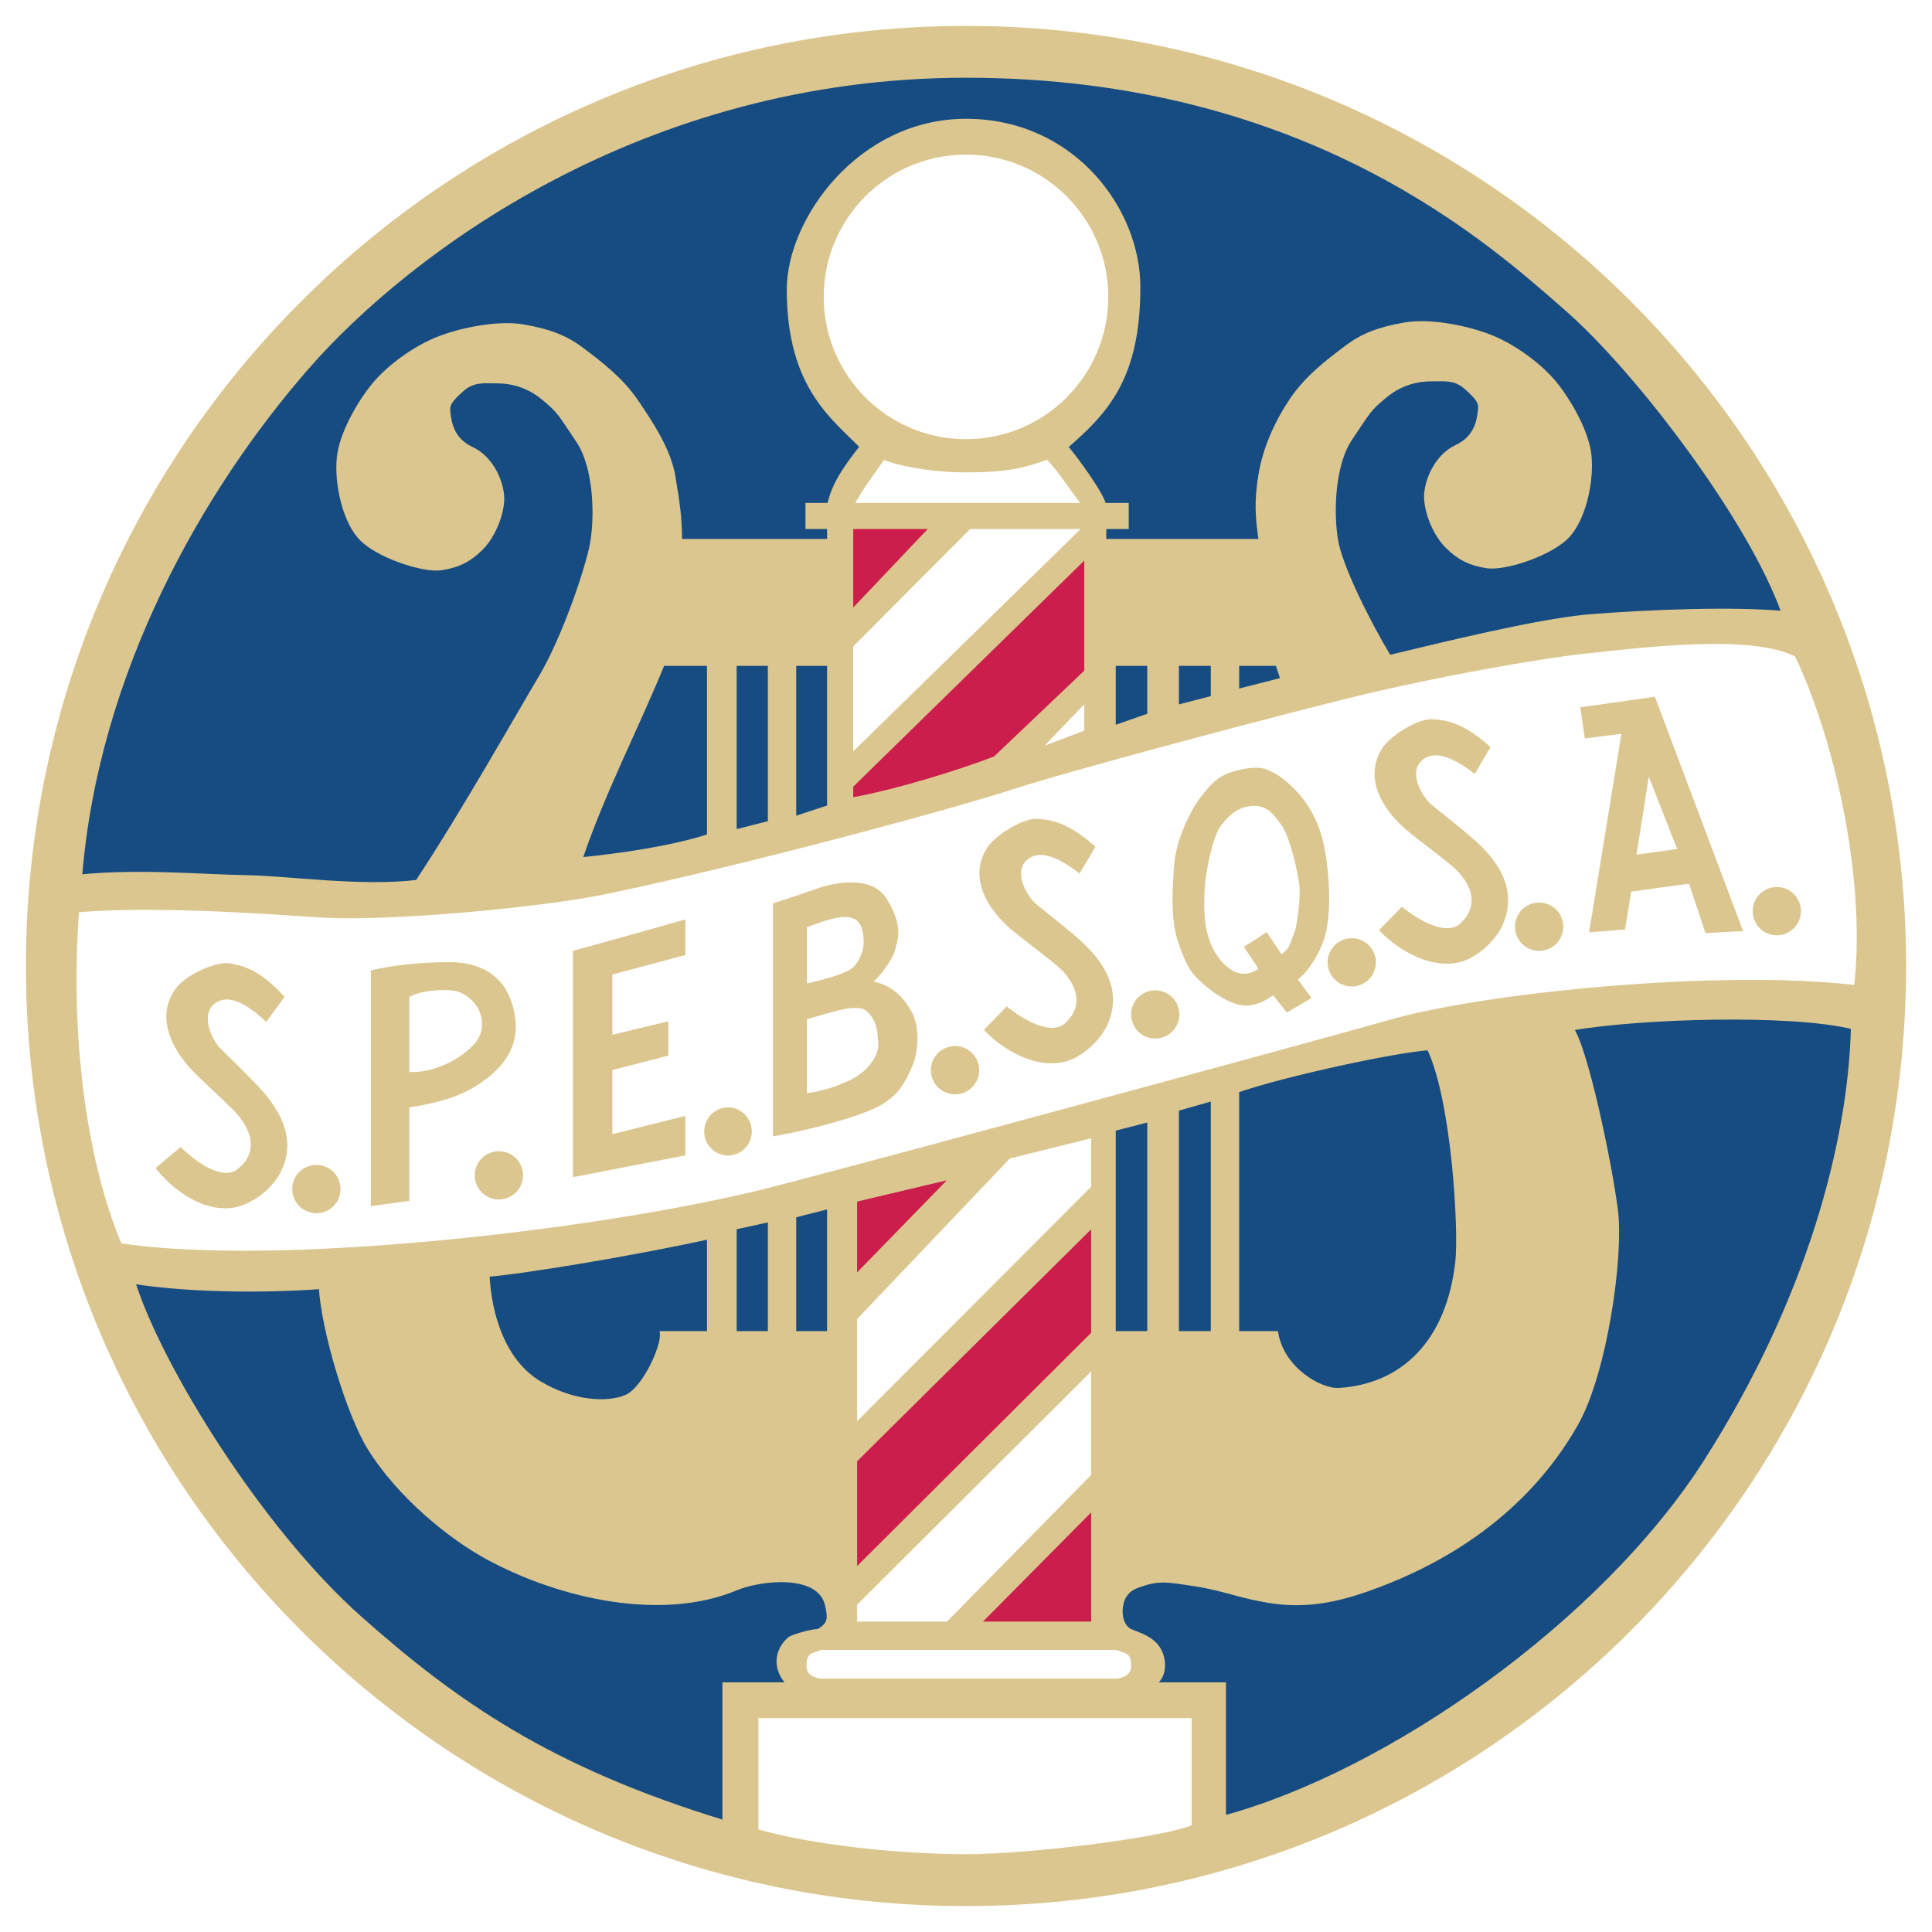
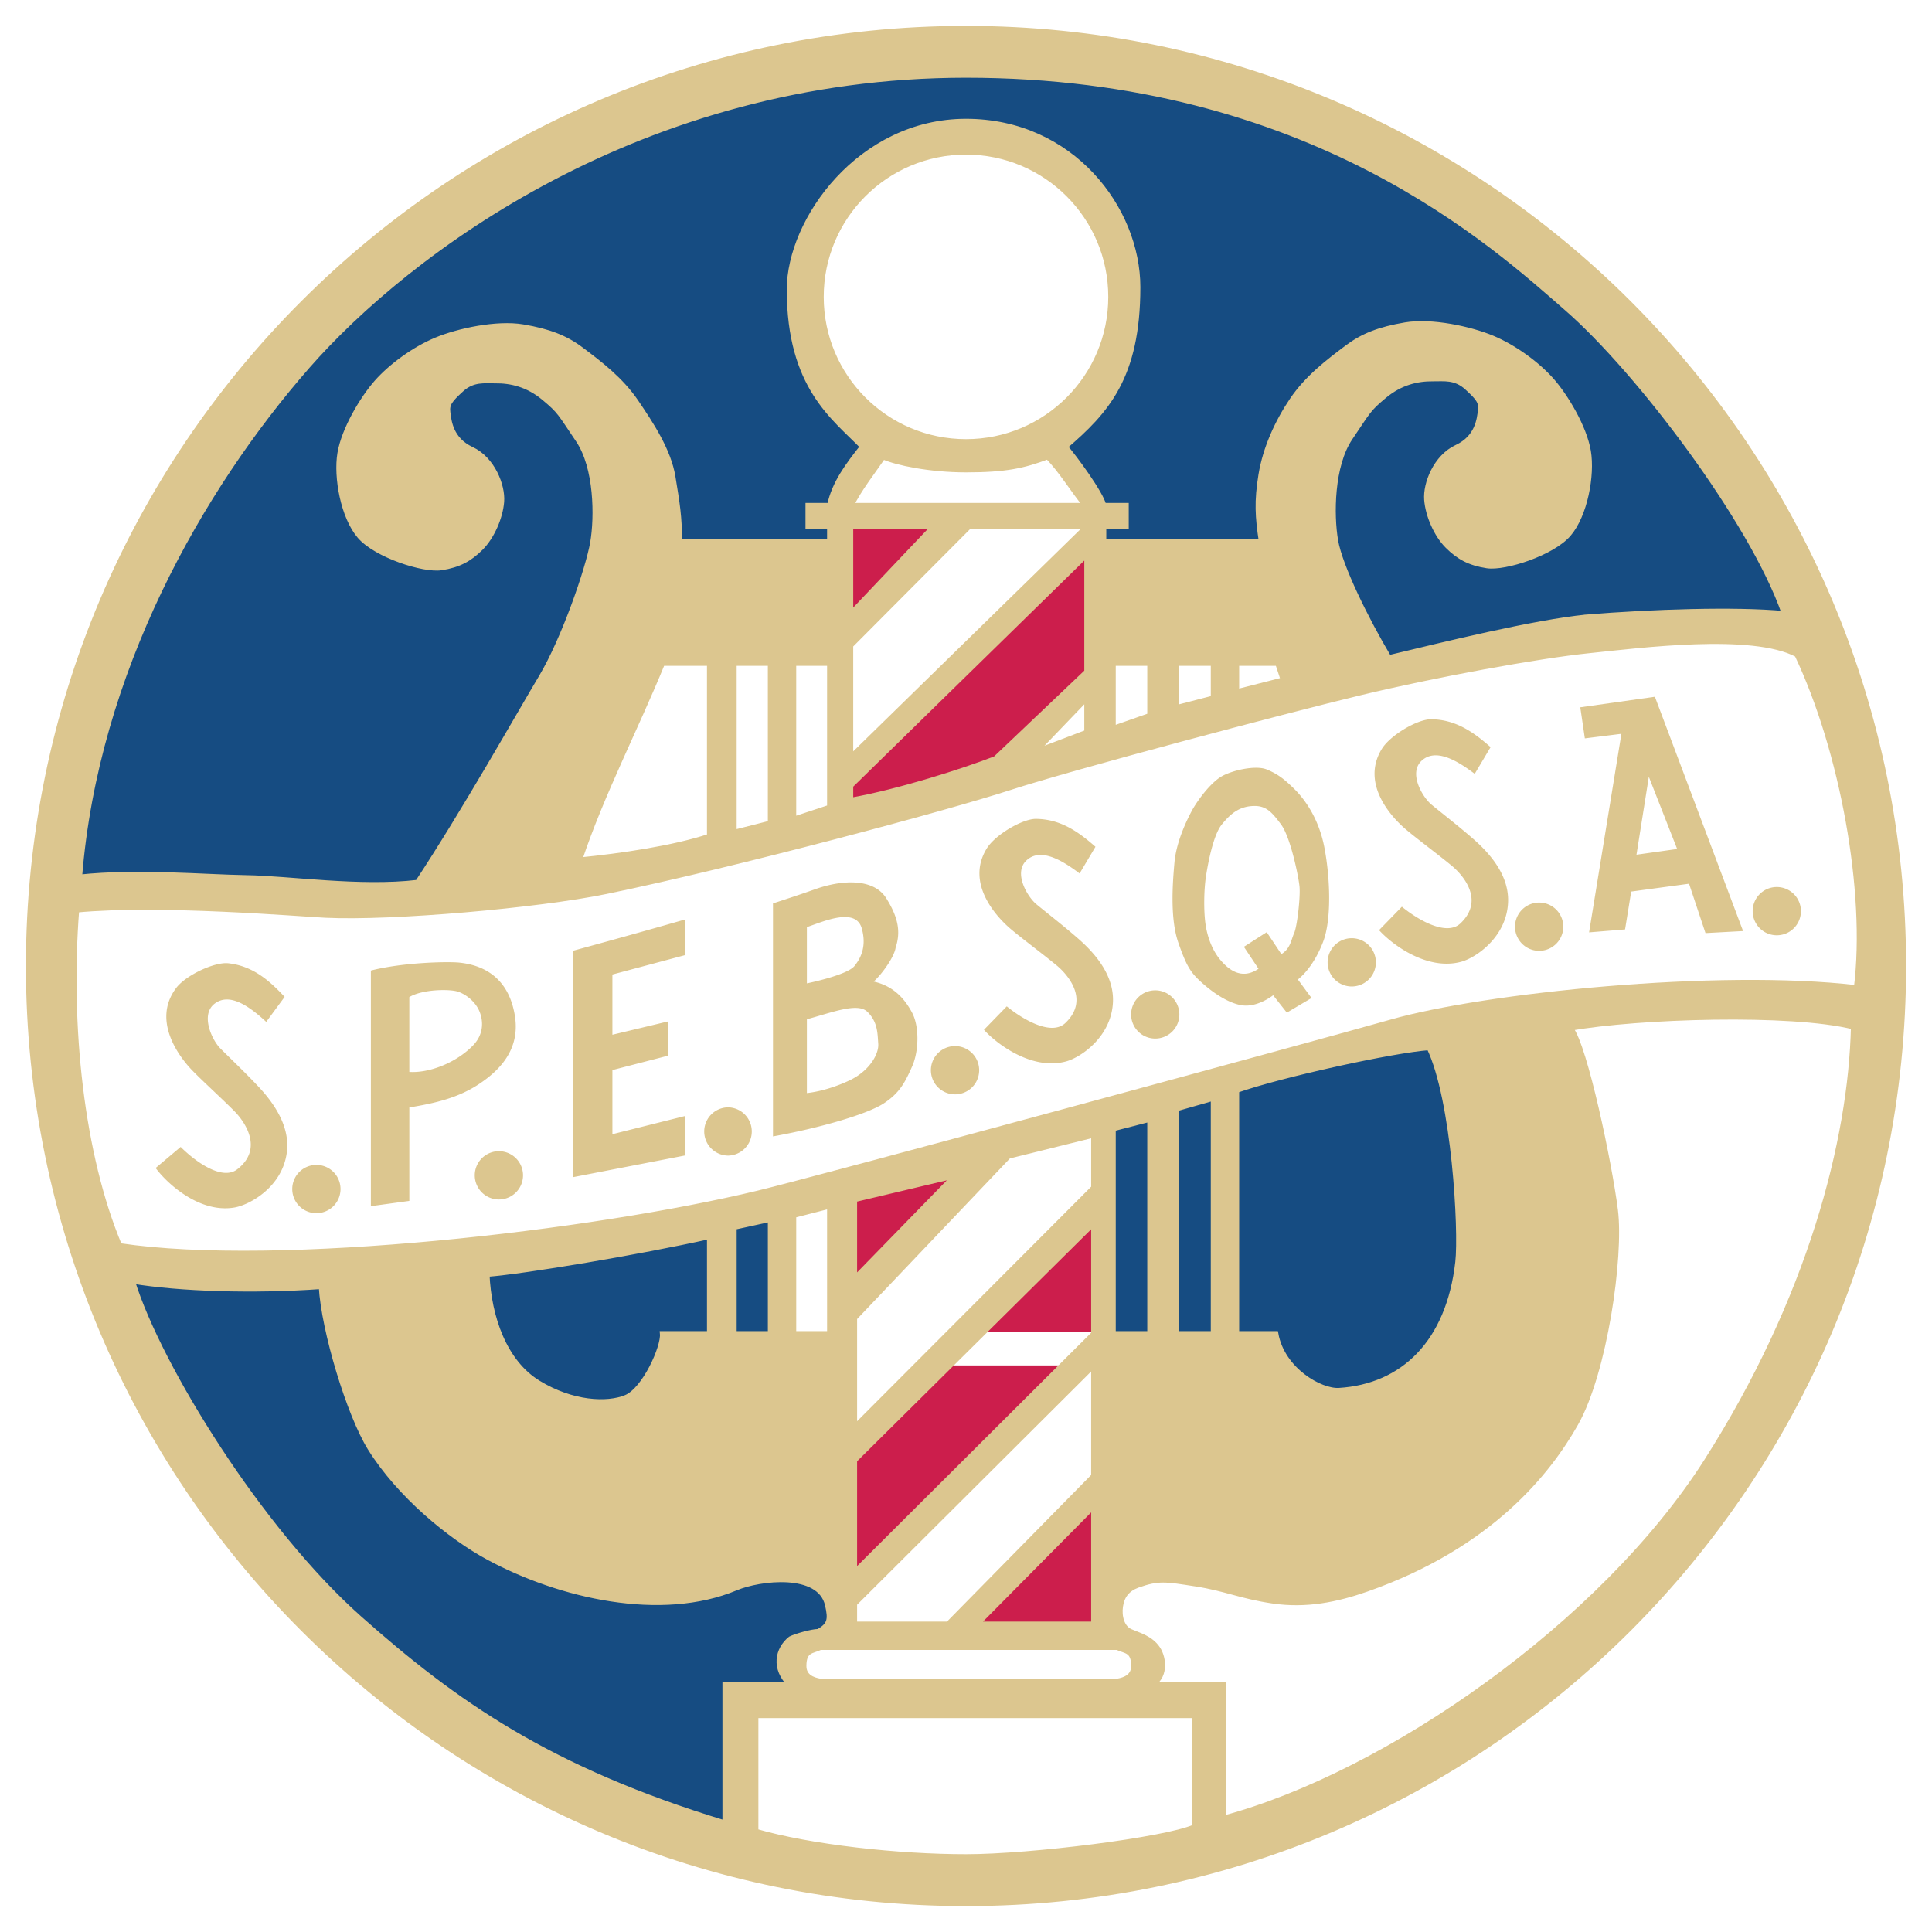
<svg xmlns="http://www.w3.org/2000/svg" width="2500" height="2500" viewBox="0 0 192.756 192.756">
  <g fill-rule="evenodd" clip-rule="evenodd">
    <path fill="#fff" d="M0 0h192.756v192.756H0V0z" />
    <path fill="#cc1e4c" stroke="#cc1e4c" stroke-width=".5" stroke-miterlimit="2.613" d="M84.877 52.53v8.713l8.266-8.713h-8.266zM84.877 78.381v1.459c4.813-.851 11.258-2.918 14.438-4.152l9.115-8.667V55.333L84.877 78.381zM85.263 119.684v7.878l9.981-10.244-9.981 2.366zM109.115 122.047l-23.852 23.639v11.162l23.852-23.77v-11.031zM109.115 162.035v-11.754l-11.638 11.754h11.638z" />
    <path d="M88.109 45.577c-.973 1.432-2.371 3.195-3.182 4.851h23.367c-1.217-1.474-2.467-3.549-3.77-4.851-2.371.884-4.135 1.303-8.147 1.303-3.586 0-6.93-.695-8.268-1.303zM108.43 52.53H96.689L84.877 64.394v11.163L108.43 52.53zM158.543 64.919c-5.078.522-15.35 2.396-22.85 4.202-7.502 1.806-28.736 7.436-34.934 9.456-6.197 2.02-27.364 7.708-40.317 10.375-6.762 1.392-21.338 2.684-27.973 2.364-2.503-.12-16.547-1.313-24.82-.525-.891 11.545.474 24.436 4.277 33.489 15.835 2.377 47.241-1.271 63.749-5.254 5.958-1.436 55.683-14.941 63.169-17.072 9.334-2.656 32.539-5.027 46.369-3.414 1.188-9.579-1.406-23.684-5.922-33.226-4.482-2.376-15.668-.916-20.748-.395z" fill="#fff" />
-     <path fill="#fff" d="M108.43 69.647l-5.174 5.385 5.174-1.97v-3.415zM109.115 113.248l-8.486 2.102-15.366 16.152v10.9l23.852-23.902v-5.252zM109.115 136.23L85.263 160v2.035h9.324l14.528-14.773V136.23zM111.463 167.734c.787-.133 1.643-.471 1.643-1.521 0-1.617-.855-1.457-1.643-1.85H81.847c-.788.393-1.642.232-1.642 1.85 0 1.051.854 1.389 1.642 1.521h29.616zM119.146 171.162H75.414v11.551c5.46 1.582 14.215 2.531 20.964 2.531 6.476 0 19.821-1.68 22.769-2.957v-11.125h-.001zM96.378 15.175c-7.978 0-14.445 6.467-14.445 14.445 0 7.978 6.467 14.445 14.445 14.445 7.978 0 14.444-6.467 14.444-14.445 0-7.977-6.467-14.445-14.444-14.445z" />
-     <path fill="#164c82" stroke="#164c82" stroke-width=".5" stroke-miterlimit="2.613" d="M82.768 120.34l-3.579.918v11.799h3.579V120.34zM123.381 66.184v2.834l4.642-1.185-.546-1.649h-4.096zM114.713 66.184h-3.645v6.483l3.645-1.277v-5.206zM121.051 66.184h-3.682v4.415l3.682-.952v-3.463zM70.785 66.184H66.09c-2.626 6.435-6.07 13.049-8.259 19.615 4.071-.394 9.408-1.18 12.954-2.362V66.184zM73.247 66.184v16.858l3.612-.918v-15.94h-3.612zM79.189 66.184v15.545l3.579-1.182V66.184h-3.579zM156.705 102.58c1.445 1.852 3.877 13.496 4.465 18.152s-1.07 16.191-3.939 21.275c-2.729 4.834-8.521 12.211-20.881 16.547-3.006 1.055-6.045 1.662-9.324 1.184-3.279-.48-4.715-1.244-7.727-1.709-3.012-.467-3.709-.609-5.801.133-1.051.393-1.555 1.082-1.707 2.1-.15 1.018.152 2.145 1.002 2.514s2.008.664 2.705 1.689.787 2.977-.656 3.633h7.223V181.4c16.387-4.402 37.82-19.371 48.17-35.586 10.35-16.217 14.424-32.047 14.682-43.359-6.202-1.562-21.538-1.064-28.212.125z" />
+     <path fill="#fff" d="M108.43 69.647l-5.174 5.385 5.174-1.97v-3.415zM109.115 113.248l-8.486 2.102-15.366 16.152v10.9l23.852-23.902v-5.252zM109.115 136.23L85.263 160v2.035h9.324l14.528-14.773V136.23zc.787-.133 1.643-.471 1.643-1.521 0-1.617-.855-1.457-1.643-1.85H81.847c-.788.393-1.642.232-1.642 1.85 0 1.051.854 1.389 1.642 1.521h29.616zM119.146 171.162H75.414v11.551c5.46 1.582 14.215 2.531 20.964 2.531 6.476 0 19.821-1.68 22.769-2.957v-11.125h-.001zM96.378 15.175c-7.978 0-14.445 6.467-14.445 14.445 0 7.978 6.467 14.445 14.445 14.445 7.978 0 14.444-6.467 14.444-14.445 0-7.977-6.467-14.445-14.444-14.445z" />
    <path d="M123.381 108.783v24.273h3.906c.646 3.631 4.459 5.783 6.305 5.668 6.379-.395 10.939-4.771 11.852-12.799.361-3.186-.365-16.232-2.857-21.4-3.528.243-14.714 2.676-19.206 4.258zM121.051 109.57l-3.682 1.051v22.436h3.682V109.57zM114.713 111.672l-3.645.939v20.446h3.645v-21.385zM76.859 121.652l-3.612.789v10.616h3.612v-11.405zM70.785 123.373c-7.092 1.576-18.365 3.465-22.195 3.77.183 4.256 1.718 8.742 5.107 10.822s6.888 2.23 8.755 1.459c1.868-.771 3.77-5.055 3.638-6.367h4.695v-9.684zM13.216 127.824c2.664 8.561 12.756 24.854 22.662 33.645 9.527 8.455 18.914 15.074 36.45 20.41v-13.781h6.501c-1.663-1.617-1.274-3.547.039-4.598.525-.262 2.121-.725 2.777-.725 1.182-.656 1.236-1.242.919-2.645-.778-3.439-6.796-2.682-9.12-1.707-7.465 3.131-17.558.82-24.689-3.02-3.884-2.094-8.92-6.252-11.82-10.9-2.105-3.377-4.64-11.768-4.883-16.145-6.809.488-14.113.244-18.836-.534zM158.281 61.563c6.436-.525 14.826-.813 19.734-.348-3.207-9.22-14.557-24.225-21.699-30.445-7.141-6.22-25.525-23.265-59.938-23.265-32.467 0-55.767 17.698-65.688 29.022C20.014 48.711 9.557 67.073 7.939 87.507c5.752-.614 12.439-.006 16.651.059 4.212.064 11.353 1.151 17.073.467 4.596-6.96 10.088-16.704 12.345-20.487s4.674-10.809 5.122-13.395c.447-2.586.404-7.507-1.444-10.244s-1.799-2.856-3.415-4.203c-1.615-1.346-3.304-1.726-4.859-1.707-1.065.013-2.213-.193-3.375.864s-1.459 1.459-1.353 2.288.258 2.698 2.364 3.677c2.105.979 3.124 3.64 3.001 5.222-.122 1.583-.973 3.526-2.082 4.627s-2.174 1.696-3.94 1.97-6.502-1.247-8.142-3.152c-1.64-1.906-2.374-5.877-1.97-8.274.403-2.396 2.271-5.507 3.677-7.091 1.405-1.584 3.701-3.28 5.909-4.203s6.061-1.752 8.668-1.313c2.606.439 4.27 1.102 5.778 2.233 1.951 1.462 4.018 3.043 5.516 5.253s3.244 4.843 3.677 7.486.657 3.939.657 6.435h14.971v-1.49h-2.154v-2.102h2.154c.478-2.249 1.839-4.026 3.283-5.864-2.806-2.905-7.305-5.945-7.305-15.673 0-6.931 7.053-16.788 17.632-16.788s17.146 8.763 17.146 16.545c0 8.999-3.162 12.403-7.248 15.917.92 1.05 3.584 4.682 3.848 5.864h2.24v2.102h-2.24v1.49h15.721c-.373-2.443-.471-4.003-.039-6.646.434-2.643 1.621-5.266 3.117-7.476 1.498-2.21 3.566-3.791 5.518-5.253 1.508-1.13 3.17-1.793 5.777-2.232 2.607-.439 6.459.391 8.668 1.313 2.207.922 4.504 2.618 5.908 4.203 1.406 1.584 3.275 4.695 3.678 7.091.404 2.396-.33 6.369-1.969 8.274-1.641 1.905-6.377 3.425-8.143 3.151-1.766-.273-2.83-.869-3.939-1.97s-1.961-3.045-2.082-4.627c-.123-1.583.895-4.243 3-5.223 2.107-.979 2.258-2.849 2.365-3.677.105-.828-.189-1.23-1.354-2.288-1.162-1.057-2.311-.851-3.375-.864-1.555-.019-3.244.361-4.859 1.708-1.615 1.346-1.564 1.465-3.414 4.203-1.848 2.737-1.893 7.657-1.445 10.243.447 2.586 3.061 7.881 5.316 11.664 5.593-1.338 14.454-3.526 19.708-4.051z" fill="#164c82" stroke="#164c82" stroke-width=".5" stroke-miterlimit="2.613" />
    <path d="M189.922 96.378c0 51.661-41.883 93.544-93.544 93.544-51.662 0-93.543-41.883-93.543-93.544 0-51.662 41.882-93.543 93.543-93.543 51.661-.001 93.544 41.881 93.544 93.543zM88.109 45.577c-.973 1.432-2.371 3.195-3.182 4.851h23.367c-1.217-1.474-2.467-3.549-3.77-4.851-2.371.884-4.135 1.303-8.147 1.303-3.586 0-6.93-.695-8.268-1.303zm20.321 6.953H96.689L84.877 64.394v11.163L108.43 52.53zm-23.553 0v8.713l8.266-8.713h-8.266zm0 25.851v1.459c4.813-.851 11.258-2.918 14.438-4.152l9.115-8.667V55.333L84.877 78.381zm73.666-13.462c-5.078.522-15.35 2.396-22.85 4.202-7.502 1.806-28.736 7.436-34.934 9.456-6.197 2.02-27.364 7.708-40.317 10.375-6.762 1.392-21.338 2.684-27.973 2.364-2.503-.12-16.547-1.313-24.82-.525-.891 11.545.474 24.436 4.277 33.489 15.835 2.377 47.241-1.271 63.749-5.254 5.958-1.436 55.683-14.941 63.169-17.072 9.334-2.656 32.539-5.027 46.369-3.414 1.188-9.579-1.406-23.684-5.922-33.226-4.482-2.376-15.668-.916-20.748-.395zm-35.162 1.265v2.834l4.643-1.185-.547-1.649h-4.096zm-8.668 0h-3.645v6.484l3.645-1.278v-5.206zm6.338 0h-3.682V70.6l3.682-.952v-3.464zm-50.266 0H66.09c-2.626 6.435-6.07 13.049-8.259 19.615 4.071-.394 9.408-1.18 12.954-2.362V66.184zm2.462 0v16.859l3.612-.919v-15.94h-3.612zm5.942 0v15.545l3.579-1.182V66.184h-3.579zm29.241 3.463l-5.174 5.385 5.174-1.97v-3.415zm48.275 32.933c1.445 1.852 3.877 13.496 4.465 18.152s-1.07 16.191-3.939 21.275c-2.729 4.834-8.521 12.211-20.881 16.547-3.006 1.055-6.045 1.662-9.324 1.184-3.279-.48-4.715-1.244-7.727-1.709-3.012-.467-3.709-.609-5.801.133-1.051.393-1.555 1.082-1.707 2.1-.15 1.018.152 2.145 1.002 2.514s2.008.664 2.705 1.689.787 2.977-.656 3.633h7.223V181.4c16.387-4.402 37.82-19.371 48.17-35.586 10.35-16.217 14.424-32.047 14.682-43.359-6.202-1.562-21.538-1.064-28.212.125zm-33.324 6.203v24.273h3.906c.646 3.631 4.459 5.783 6.305 5.668 6.379-.395 10.939-4.771 11.852-12.799.361-3.186-.365-16.232-2.857-21.4-3.528.243-14.714 2.676-19.206 4.258zm-2.33.787l-3.682 1.051v22.436h3.682V109.57zm-6.338 2.102l-3.645.939v20.445h3.645v-21.384zm-5.598 1.576l-8.486 2.102-15.366 16.152v10.9l23.852-23.902v-5.252zm-23.852 6.436v7.879l9.981-10.244-9.981 2.365zm-2.495.656l-3.579.918v11.799h3.579V120.34zm-5.909 1.312l-3.612.789v10.615h3.612v-11.404zm32.256.395l-23.852 23.639v11.162l23.852-23.77v-11.031zm-38.33 1.326c-7.092 1.576-18.365 3.465-22.195 3.77.183 4.256 1.718 8.742 5.107 10.822s6.888 2.23 8.755 1.459c1.868-.771 3.77-5.055 3.638-6.367h4.695v-9.684zm-57.569 4.451c2.664 8.561 12.756 24.854 22.662 33.645 9.527 8.455 18.914 15.074 36.45 20.41v-13.781h6.501c-1.663-1.617-1.274-3.547.039-4.598.525-.262 2.121-.725 2.777-.725 1.182-.656 1.236-1.242.919-2.645-.778-3.439-6.796-2.682-9.12-1.707-7.465 3.131-17.558.82-24.689-3.02-3.884-2.094-8.92-6.252-11.82-10.9-2.105-3.377-4.64-11.768-4.883-16.145-6.809.488-14.113.244-18.836-.534zm95.899 8.406L85.263 160v2.035h9.324l14.528-14.773V136.23zm0 25.805v-11.754l-11.639 11.754h11.639zm2.348 5.699c.787-.133 1.643-.471 1.643-1.521 0-1.617-.855-1.457-1.643-1.85H81.847c-.788.393-1.642.232-1.642 1.85 0 1.051.854 1.389 1.642 1.521h29.616zm7.683 3.428H75.414v11.551c5.46 1.582 14.215 2.531 20.964 2.531 6.476 0 19.821-1.68 22.769-2.957v-11.125h-.001zM96.378 15.175c-7.978 0-14.445 6.467-14.445 14.445 0 7.978 6.467 14.445 14.445 14.445 7.978 0 14.444-6.467 14.444-14.445 0-7.977-6.467-14.445-14.444-14.445zm61.903 46.388c6.436-.525 14.826-.813 19.734-.348-3.207-9.22-14.557-24.225-21.699-30.445-7.141-6.22-25.525-23.265-59.938-23.265-32.467 0-55.767 17.698-65.688 29.022C20.014 48.711 9.557 67.073 7.939 87.507c5.752-.614 12.439-.006 16.651.059 4.212.064 11.353 1.151 17.073.467 4.596-6.96 10.088-16.704 12.345-20.487s4.674-10.809 5.122-13.395c.447-2.586.404-7.507-1.444-10.244s-1.799-2.856-3.415-4.203c-1.615-1.346-3.304-1.726-4.859-1.707-1.065.013-2.213-.193-3.375.864s-1.459 1.459-1.353 2.288.258 2.698 2.364 3.677c2.105.979 3.124 3.64 3.001 5.222-.122 1.583-.973 3.526-2.082 4.627s-2.174 1.696-3.94 1.97-6.502-1.247-8.142-3.152c-1.64-1.906-2.374-5.877-1.97-8.274.403-2.396 2.271-5.507 3.677-7.091 1.405-1.584 3.701-3.28 5.909-4.203s6.061-1.752 8.668-1.313c2.606.439 4.27 1.102 5.778 2.233 1.951 1.462 4.018 3.043 5.516 5.253s3.244 4.843 3.677 7.486.657 3.939.657 6.435h14.971v-1.49h-2.154v-2.102h2.154c.478-2.249 1.839-4.026 3.283-5.864-2.806-2.905-7.305-5.945-7.305-15.673 0-6.931 7.053-16.788 17.632-16.788s17.146 8.763 17.146 16.545c0 8.999-3.162 12.403-7.248 15.917.92 1.05 3.584 4.682 3.848 5.864h2.24v2.102h-2.24v1.49h15.721c-.373-2.443-.471-4.003-.039-6.646.434-2.643 1.621-5.266 3.117-7.476 1.498-2.21 3.566-3.791 5.518-5.253 1.508-1.13 3.17-1.793 5.777-2.232 2.607-.439 6.459.391 8.668 1.313 2.207.922 4.504 2.618 5.908 4.203 1.406 1.584 3.275 4.695 3.678 7.091.404 2.396-.33 6.369-1.969 8.274-1.641 1.905-6.377 3.425-8.143 3.151-1.766-.273-2.83-.869-3.939-1.97s-1.961-3.045-2.082-4.627c-.123-1.583.895-4.243 3-5.223 2.107-.979 2.258-2.849 2.365-3.677.105-.828-.189-1.23-1.354-2.288-1.162-1.057-2.311-.851-3.375-.864-1.555-.019-3.244.361-4.859 1.708-1.615 1.346-1.564 1.465-3.414 4.203-1.848 2.737-1.893 7.657-1.445 10.243.447 2.586 3.061 7.881 5.316 11.664 5.593-1.338 14.454-3.526 19.708-4.051z" fill="#dcc68f" stroke="#dcc68f" stroke-width=".5" stroke-miterlimit="2.613" />
    <path d="M165.109 69.516l8.799 23.376-3.75.203-1.641-4.925-5.771.782-.613 3.778-3.59.293 3.225-19.81-3.648.456-.455-3.101 7.444-1.052zm-.605 7.984l-1.232 7.775 4.059-.57-2.827-7.205zM126.383 76.77c1.102.458 1.748.959 2.744 1.938.994.98 2.453 2.896 3.02 5.91.568 3.022.711 7.108-.131 9.324-.617 1.626-1.529 2.983-2.525 3.784l1.361 1.844-2.463 1.459-1.367-1.732c-.73.547-1.951 1.172-3.102 1.002-1.15-.168-2.561-.99-3.83-2.098-1.27-1.105-1.666-1.689-2.52-4.127-.855-2.438-.572-6.014-.395-8.011.178-1.997 1.139-4.052 1.707-5.122.568-1.07 1.836-2.749 2.889-3.414 1.055-.665 3.51-1.215 4.612-.757zm-4.479 5.484c-.832 1.016-1.359 3.727-1.576 5.122-.219 1.395-.242 3.477-.057 4.807.188 1.329.689 2.632 1.459 3.557.771.924 2.098 2.098 3.832.913l-1.459-2.189 2.279-1.459 1.459 2.189c.912-.548.973-1.428 1.277-2.098.303-.67.639-3.648.533-4.668s-.898-4.908-1.84-6.172c-.939-1.264-1.521-1.928-2.889-1.836-1.367.089-2.188.819-3.018 1.834zM68.382 91.727v3.557l-7.283 1.943v6.008l5.582-1.334v3.416l-5.582 1.443v6.398l7.283-1.822v3.939l-11.223 2.174V94.862c.001 0 5.842-1.585 11.223-3.135zM28.399 99.459l-1.838 2.494c-1.683-1.562-3.636-2.936-5.122-1.838-1.486 1.096-.291 3.639.525 4.465.816.826 2.458 2.377 3.826 3.836 1.368 1.459 3.186 3.84 2.827 6.566-.456 3.467-3.716 5.227-5.208 5.488-3.547.623-6.829-2.496-7.88-3.939l2.495-2.102c1.564 1.557 4.174 3.373 5.647 2.232 2.757-2.135.572-4.934-.263-5.777-1.267-1.283-3.388-3.203-4.334-4.203-.946-1.002-4.046-4.74-1.493-8.115.968-1.279 3.841-2.613 5.198-2.462 2.464.274 4.105 1.734 5.62 3.355zM109.295 84.483l-1.584 2.664c-1.828-1.39-3.908-2.563-5.277-1.325-1.371 1.238.068 3.649.963 4.392.893.742 2.68 2.124 4.184 3.441 1.506 1.317 3.549 3.508 3.461 6.256-.113 3.494-3.184 5.566-4.643 5.975-3.469.969-7.041-1.811-8.229-3.145l2.275-2.338c1.709 1.395 4.486 2.947 5.84 1.666 2.533-2.396.084-4.965-.832-5.725-1.387-1.15-3.686-2.852-4.725-3.755-1.041-.903-4.495-4.318-2.285-7.928.836-1.369 3.564-2.979 4.93-2.962 2.477.03 4.254 1.32 5.922 2.784zM148.717 74.542l-1.584 2.665c-1.83-1.39-3.908-2.563-5.279-1.325-1.369 1.237.07 3.649.963 4.392.895.742 2.68 2.123 4.186 3.44 1.504 1.317 3.549 3.508 3.459 6.256-.111 3.494-3.184 5.566-4.643 5.975-3.467.968-7.041-1.811-8.229-3.145l2.275-2.337c1.711 1.395 4.486 2.946 5.84 1.666 2.533-2.397.084-4.966-.83-5.724-1.387-1.151-3.688-2.853-4.727-3.756-1.039-.902-4.494-4.318-2.285-7.927.838-1.369 3.564-2.979 4.932-2.962 2.476.028 4.254 1.318 5.922 2.782zM45.866 96.044c3.089.334 5.024 2.136 5.516 5.384.492 3.25-1.473 5.312-3.546 6.697-2.073 1.387-4.353 1.934-6.997 2.365v9.324l-3.837.525V96.832c3.197-.818 7.695-.915 8.864-.788zm-5.028 3.435v7.465c1.97.133 4.65-.898 6.34-2.625 1.114-1.141 1.046-2.469.657-3.416-.39-.947-1.333-1.705-2.164-1.971s-3.519-.241-4.833.547zM88.416 89.609c1.214 1.936 1.465 3.369.94 4.945-.131.919-1.368 2.645-2.189 3.374 2.006.457 3.101 1.734 3.831 3.102.731 1.371.693 3.828 0 5.381-.694 1.553-1.221 2.629-2.845 3.686-1.625 1.057-6.275 2.424-11.032 3.283V90.134c.693-.231 2.332-.75 4.209-1.417 2.827-1.003 5.871-1.044 7.086.892zm-7.913 2.889v5.613s4.007-.812 4.749-1.733c.741-.921 1.186-2.097.73-3.739-.607-2.184-3.903-.666-5.479-.141zm6.025 8.44c-.982-.945-3.556.092-6.025.754v7.363c1.648-.182 3.333-.811 4.367-1.322 1.933-.957 2.829-2.615 2.753-3.602-.076-.988-.033-2.17-1.095-3.193zM31.566 116.223a2.408 2.408 0 1 0 0 4.816 2.408 2.408 0 0 0 0-4.816zM49.775 114.855a2.408 2.408 0 1 0 0 4.816 2.408 2.408 0 0 0 0-4.816zM72.667 110.479a2.406 2.406 0 1 0 0 4.814 2.408 2.408 0 0 0 0-4.814zM95.284 104.367a2.408 2.408 0 1 0 0 4.816 2.408 2.408 0 0 0 0-4.816zM115.256 98.805a2.406 2.406 0 1 0 2.408 2.406 2.407 2.407 0 0 0-2.408-2.406zM134.863 93.606a2.407 2.407 0 1 0 .003 4.815 2.407 2.407 0 0 0-.003-4.815zM153.561 90.049a2.408 2.408 0 1 0 0 4.816 2.408 2.408 0 0 0 0-4.816zM177.271 88.499c-1.33 0-2.406 1.078-2.406 2.408a2.406 2.406 0 1 0 4.814 0 2.407 2.407 0 0 0-2.408-2.408z" fill="#dcc68f" />
  </g>
</svg>